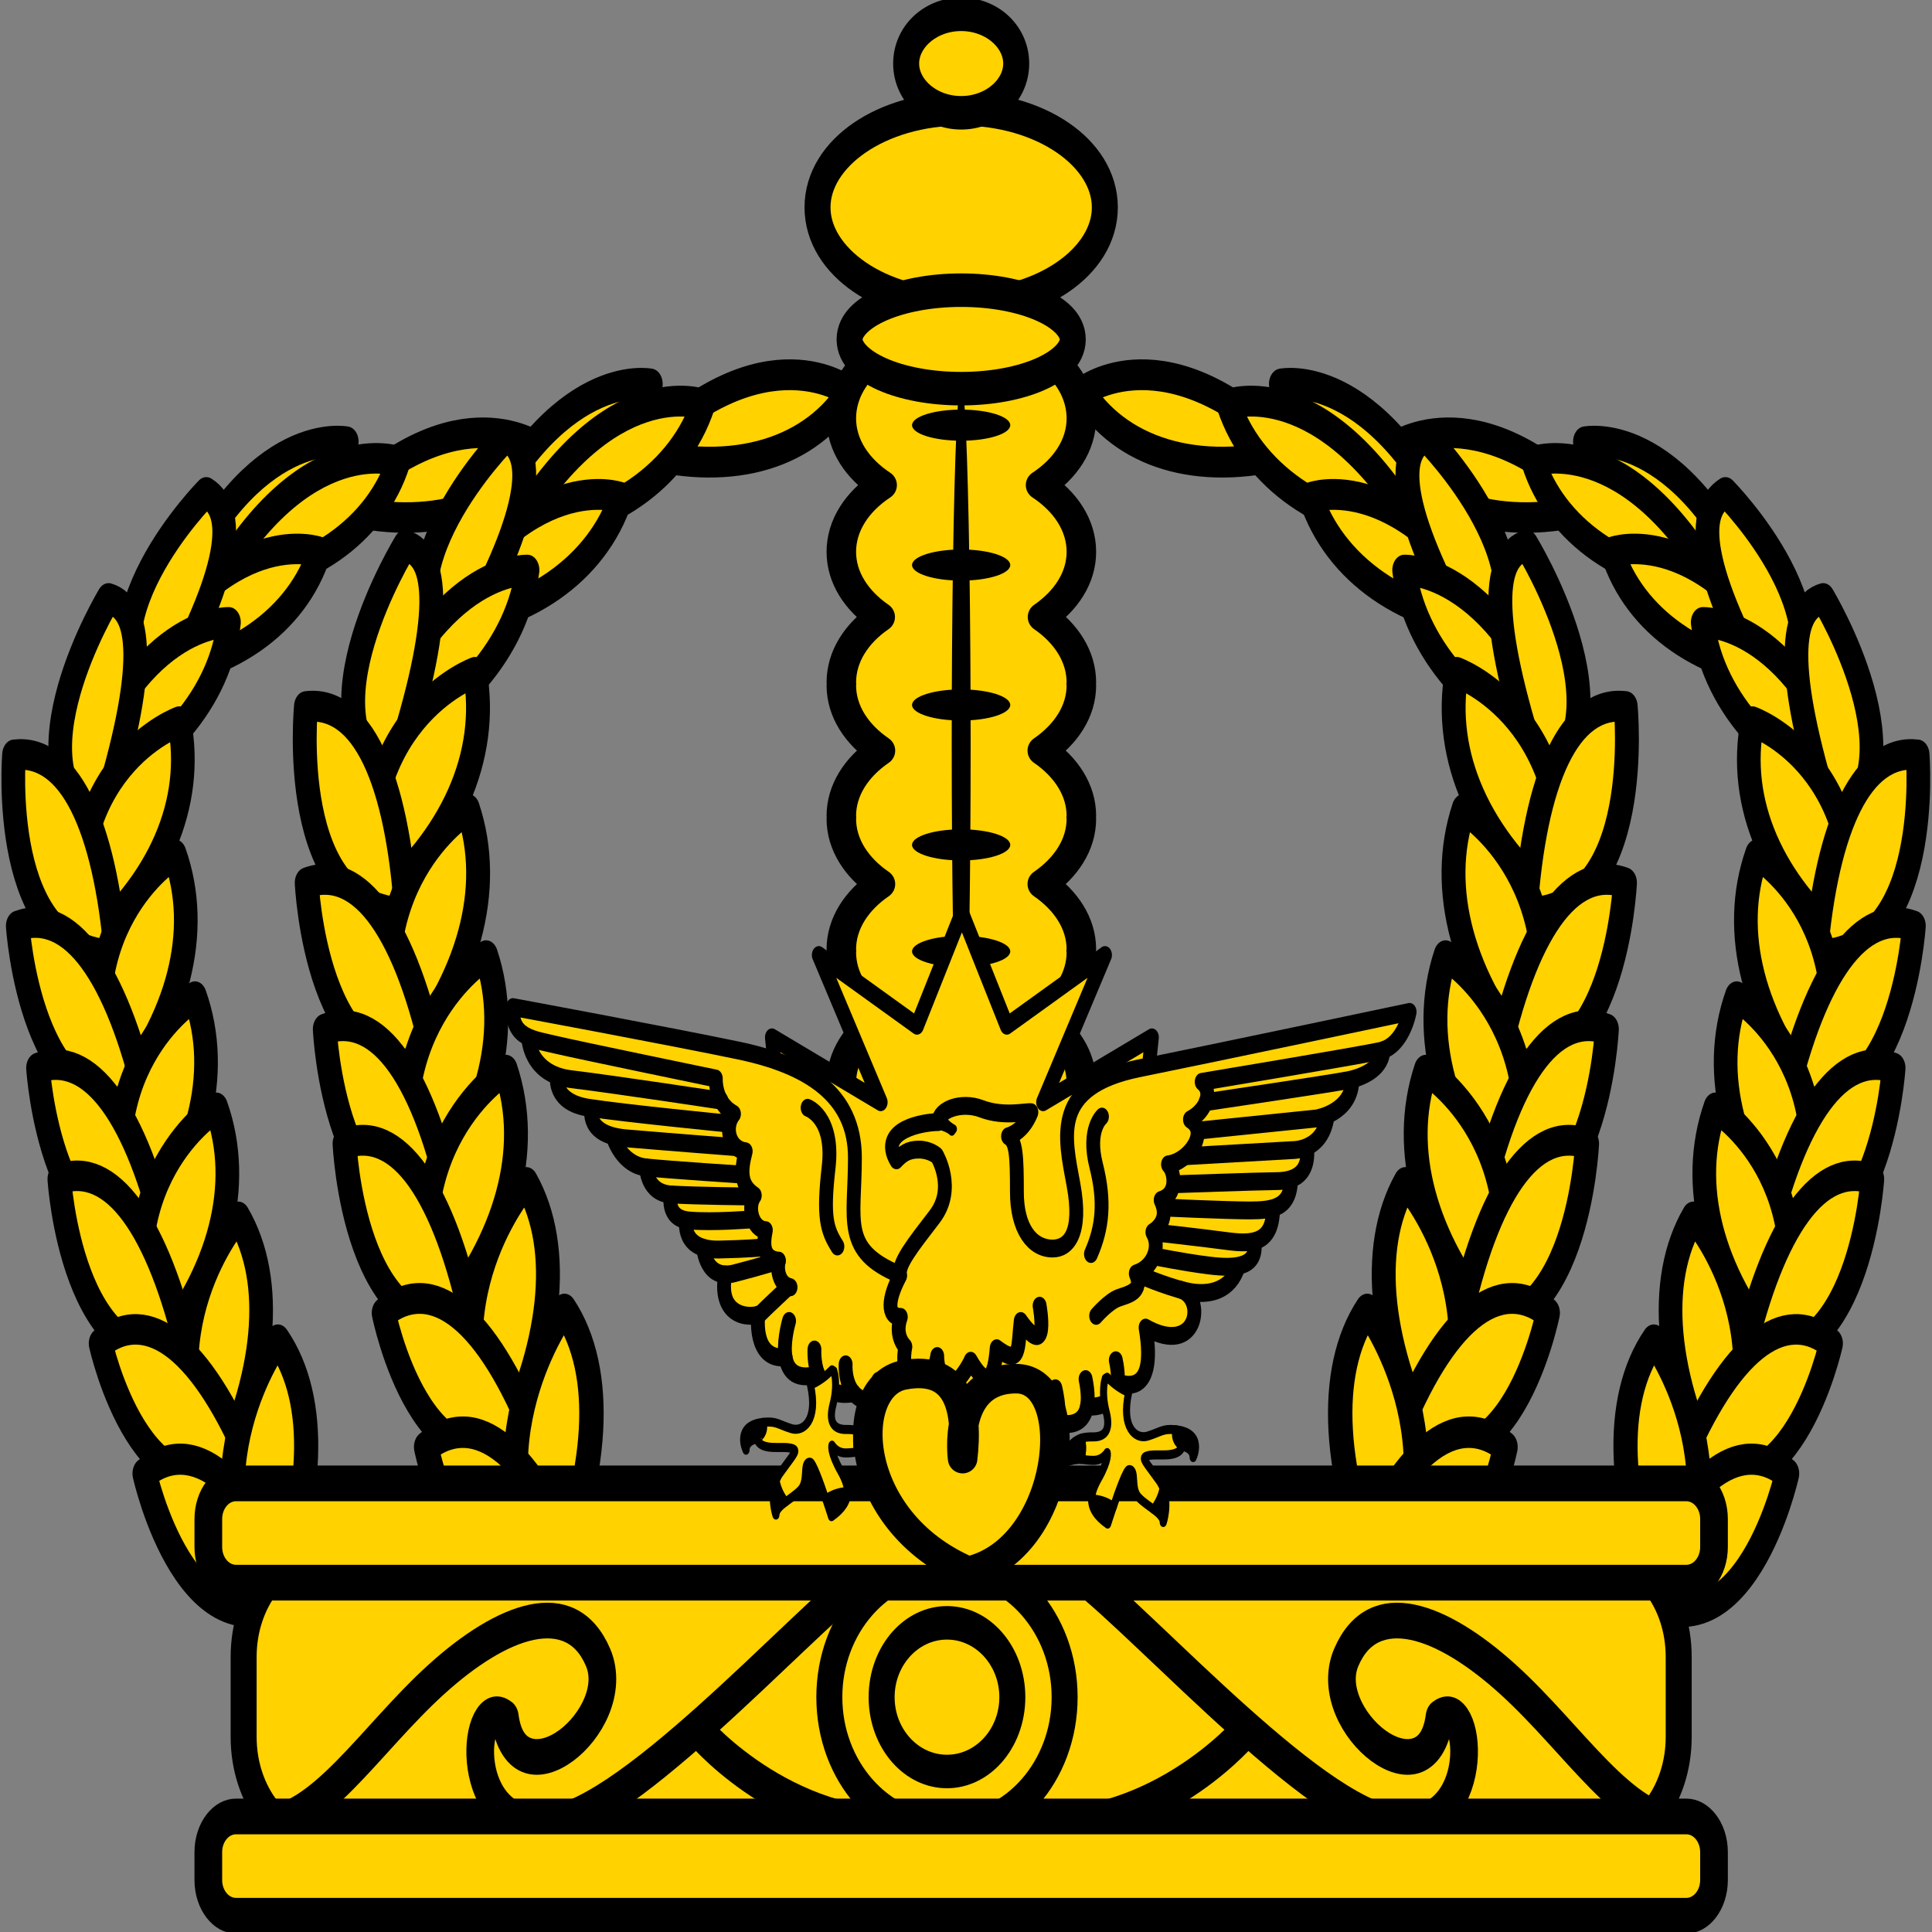
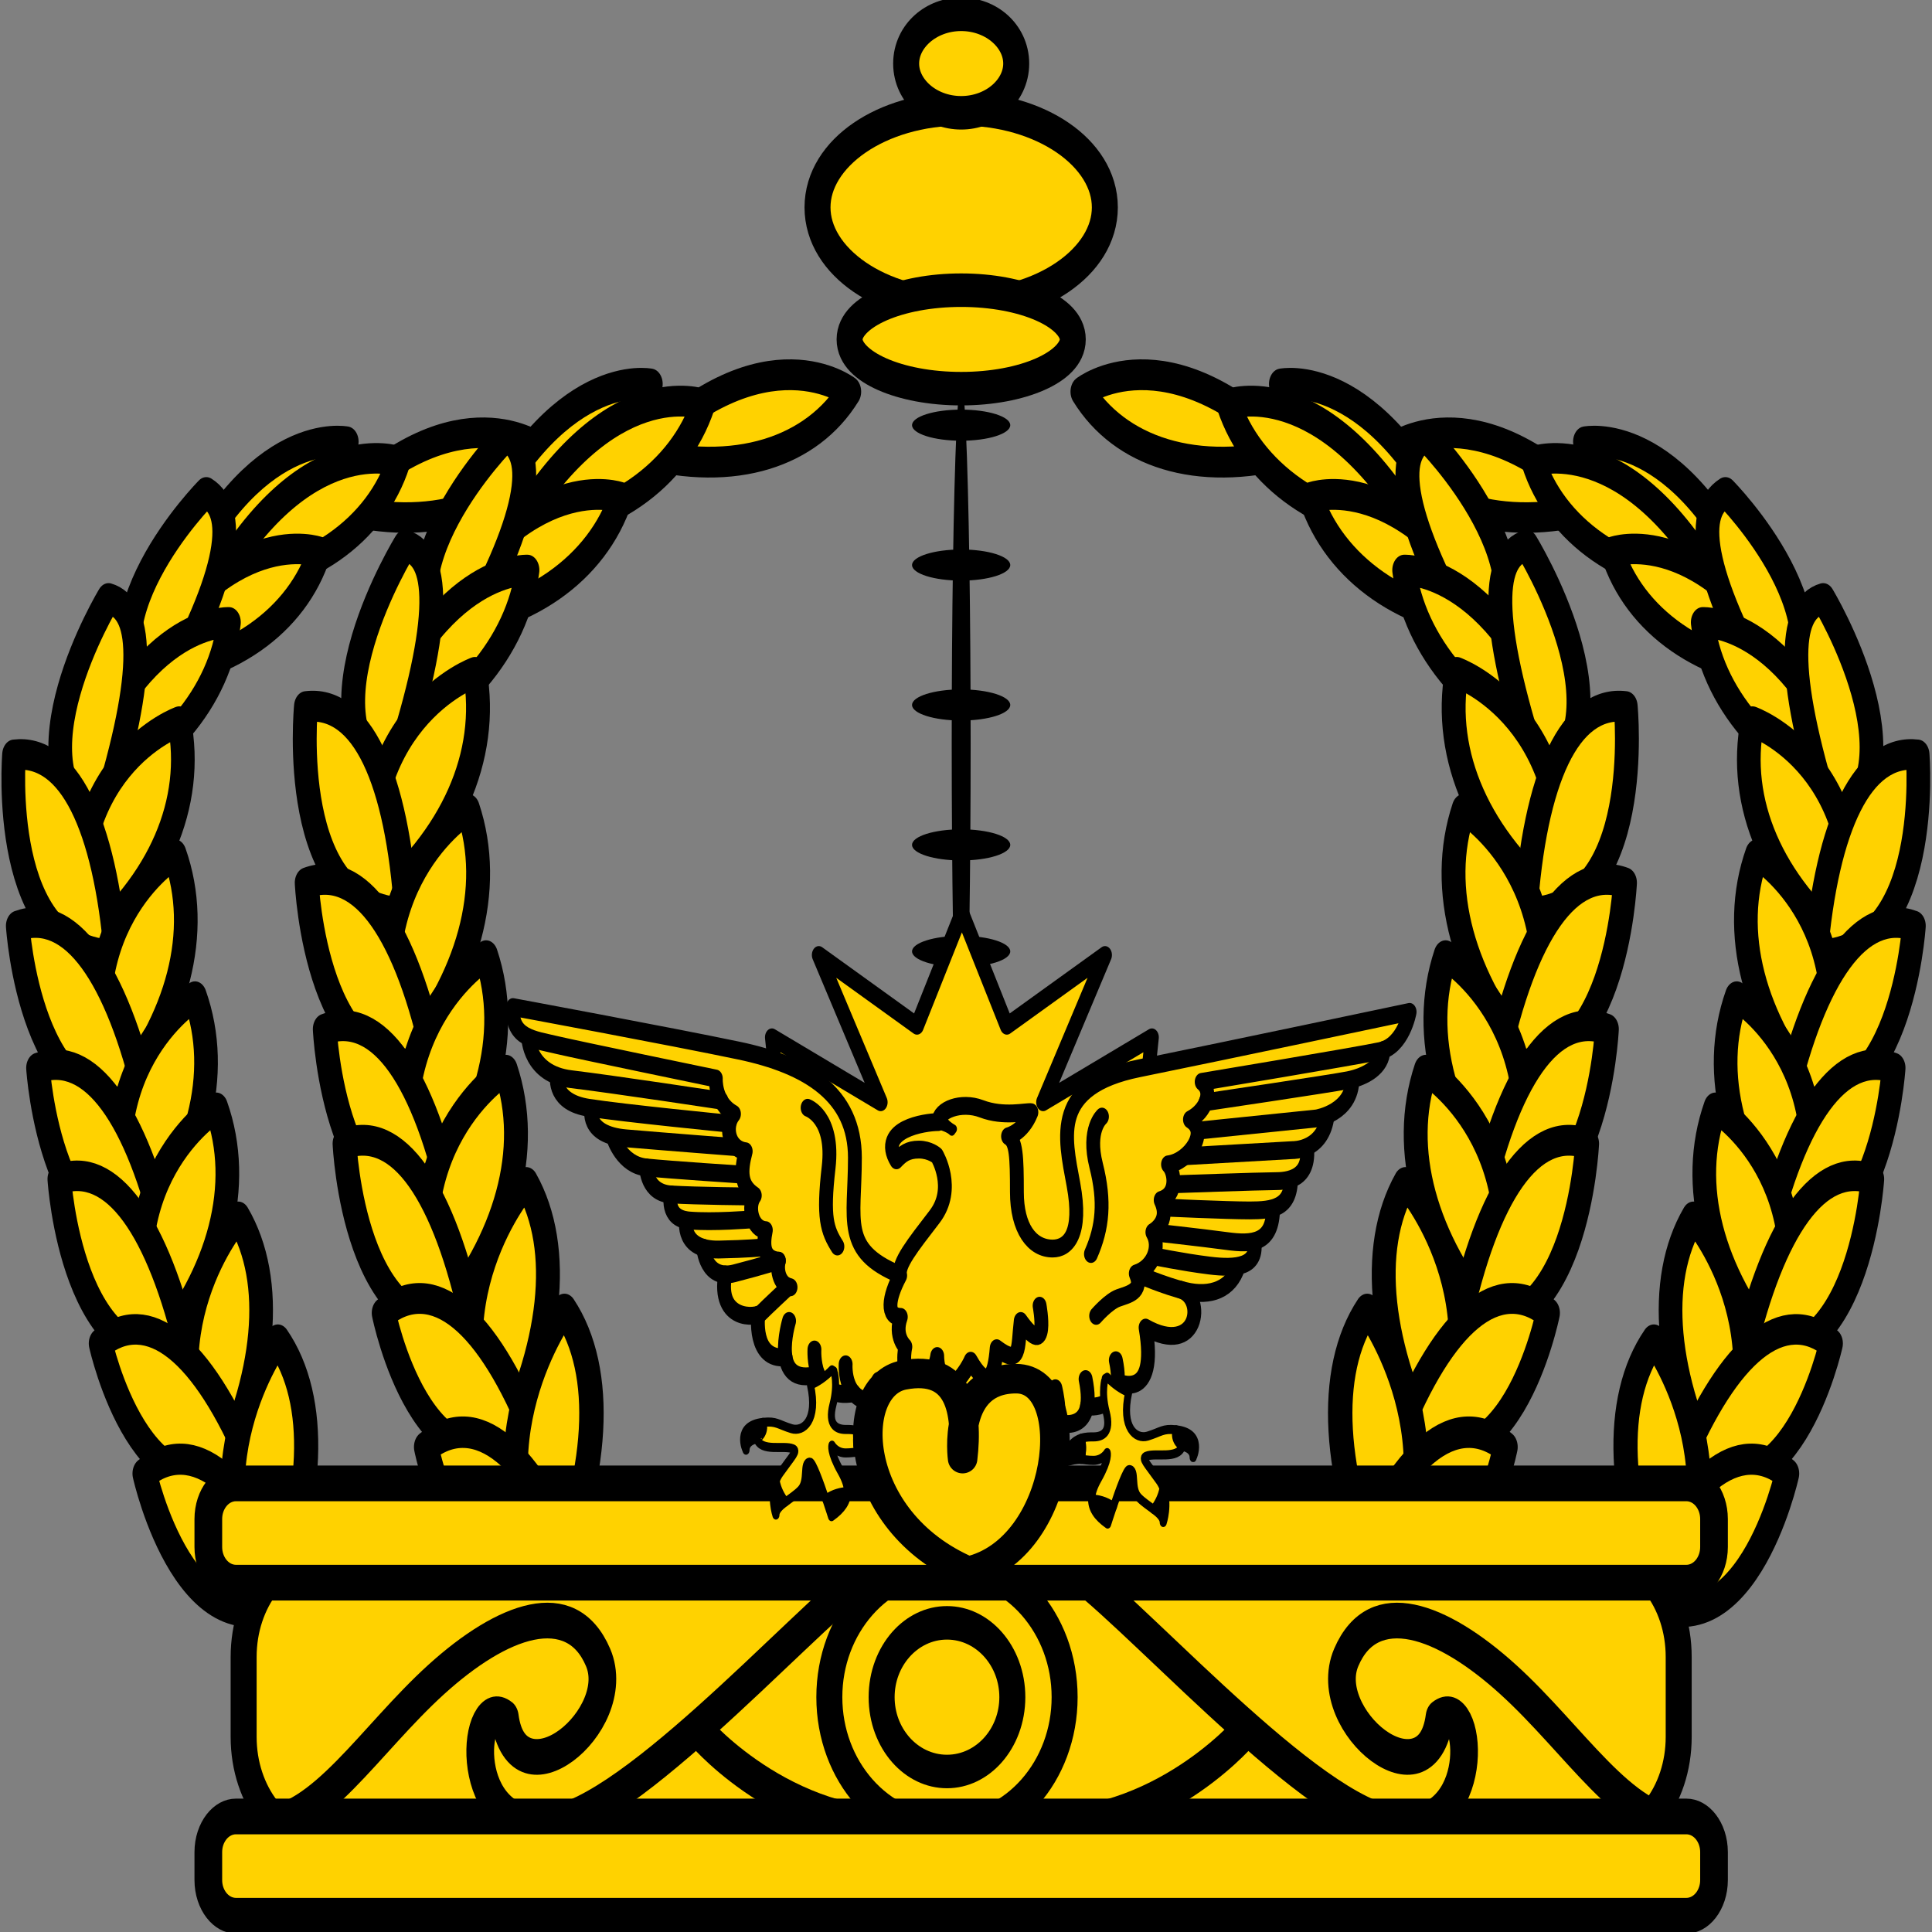
<svg xmlns="http://www.w3.org/2000/svg" xmlns:ns1="http://www.inkscape.org/namespaces/inkscape" xmlns:ns2="http://sodipodi.sourceforge.net/DTD/sodipodi-0.dtd" id="svg2" version="1.1" ns1:version="0.47 r22583" width="400" height="400" ns2:docname="Imperial Crown of Bokassa I.svg">
  <rect width="100%" height="100%" fill="#808080" stroke="none" />
  <defs id="defs6">
    <ns1:perspective ns2:type="inkscape:persp3d" ns1:vp_x="0 : 0.5 : 1" ns1:vp_y="0 : 1000 : 0" ns1:vp_z="1 : 0.5 : 1" ns1:persp3d-origin="0.5 : 0.33333333 : 1" id="perspective10" />
    <ns1:perspective id="perspective4167" ns1:persp3d-origin="0.5 : 0.33333333 : 1" ns1:vp_z="1 : 0.5 : 1" ns1:vp_y="0 : 1000 : 0" ns1:vp_x="0 : 0.5 : 1" ns2:type="inkscape:persp3d" />
  </defs>
  <ns2:namedview pagecolor="#ffffff" bordercolor="#666666" borderopacity="1" objecttolerance="10" gridtolerance="10" guidetolerance="10" ns1:pageopacity="0" ns1:pageshadow="2" ns1:window-width="720" ns1:window-height="648" id="namedview4" showgrid="false" ns1:zoom="0.75" ns1:cx="200" ns1:cy="200" ns1:window-x="275" ns1:window-y="182" ns1:window-maximized="0" ns1:current-layer="svg2">
    <ns1:grid type="xygrid" id="grid2811" />
  </ns2:namedview>
  <g id="g483" transform="matrix(5.731,0,0,7.388,-1560.862,-1801.609)">
    <path d="m 291.918,256.442 c 0,0 -3.014,-1.776 -7.374,1.656 3.377,0.686 6.098,-0.016 7.374,-1.656 z" id="path485" style="fill:#ffd200;stroke:#000000;stroke-width:0.855;stroke-linecap:round;stroke-linejoin:round" />
    <path d="m 284.881,256.234 c 0,0 -3.44,-0.554 -6.159,4.267 3.363,-0.601 5.602,-2.26 6.159,-4.267 z" id="path487" style="fill:#ffd200;stroke:#000000;stroke-width:0.855;stroke-linecap:round;stroke-linejoin:round" />
    <path d="m 286.751,256.784 c 0,0 -3.36,-0.946 -6.637,3.514 3.42,-0.207 5.845,-1.591 6.637,-3.514 z" id="path489" style="fill:#ffd200;stroke:#000000;stroke-width:0.855;stroke-linecap:round;stroke-linejoin:round" />
    <path d="m 283.894,259.323 c 0,0 -3.36,-0.946 -6.637,3.514 3.42,-0.207 5.845,-1.592 6.637,-3.514 z" id="path491" style="fill:#ffd200;stroke:#000000;stroke-width:0.855;stroke-linecap:round;stroke-linejoin:round" />
    <path d="m 279.807,257.654 c 0,0 -4.735,3.705 -1.866,6.086 2.628,-3.556 3.096,-5.486 1.866,-6.086 z" id="path493" style="fill:#ffd200;stroke:#000000;stroke-width:0.855;stroke-linecap:round;stroke-linejoin:round" />
    <path d="m 280.625,261.297 c 0,0 -3.474,-0.137 -5.572,4.987 3.255,-1.003 5.267,-2.924 5.572,-4.987 z" id="path495" style="fill:#ffd200;stroke:#000000;stroke-width:0.855;stroke-linecap:round;stroke-linejoin:round" />
    <path d="m 276.276,260.625 c 0,0 -3.688,4.729 -0.346,6.383 1.689,-4.091 1.678,-6.086 0.346,-6.383 z" id="path497" style="fill:#ffd200;stroke:#000000;stroke-width:0.855;stroke-linecap:round;stroke-linejoin:round" />
    <path d="m 278.828,264.078 c 0,0 -4.417,1.199 -3.498,6.349 2.756,-1.747 4.071,-4.056 3.498,-6.349 z" id="path499" style="fill:#ffd200;stroke:#000000;stroke-width:0.855;stroke-linecap:round;stroke-linejoin:round" />
    <path d="m 272.861,265.009 c 0,0 -0.583,5.589 3.68,5.61 -0.402,-3.705 -1.727,-5.796 -3.68,-5.61 z" id="path501" style="fill:#ffd200;stroke:#000000;stroke-width:0.855;stroke-linecap:round;stroke-linejoin:round" />
    <path d="m 278.666,267.805 c 0,0 -4.102,1.982 -2.25,6.9 2.374,-2.224 3.234,-4.741 2.25,-6.9 z" id="path503" style="fill:#ffd200;stroke:#000000;stroke-width:0.855;stroke-linecap:round;stroke-linejoin:round" />
    <path d="m 272.996,269.803 c 0,0 0.462,5.624 4.64,4.874 -1.079,-3.587 -2.762,-5.411 -4.64,-4.874 z" id="path505" style="fill:#ffd200;stroke:#000000;stroke-width:0.855;stroke-linecap:round;stroke-linejoin:round" />
    <path d="m 279.397,271.785 c 0,0 -4.102,1.982 -2.25,6.901 2.374,-2.223 3.235,-4.741 2.25,-6.901 z" id="path507" style="fill:#ffd200;stroke:#000000;stroke-width:0.855;stroke-linecap:round;stroke-linejoin:round" />
    <path d="m 273.728,273.784 c 0,0 0.461,5.624 4.64,4.874 -1.079,-3.587 -2.762,-5.411 -4.64,-4.874 z" id="path509" style="fill:#ffd200;stroke:#000000;stroke-width:0.855;stroke-linecap:round;stroke-linejoin:round" />
    <path d="m 280.167,274.901 c 0,0 -4.102,1.982 -2.25,6.9 2.375,-2.223 3.235,-4.741 2.25,-6.9 z" id="path511" style="fill:#ffd200;stroke:#000000;stroke-width:0.855;stroke-linecap:round;stroke-linejoin:round" />
    <path d="m 274.498,276.899 c 0,0 0.461,5.624 4.64,4.874 -1.079,-3.587 -2.763,-5.411 -4.64,-4.874 z" id="path513" style="fill:#ffd200;stroke:#000000;stroke-width:0.855;stroke-linecap:round;stroke-linejoin:round" />
    <path d="m 280.962,277.956 c 0,0 -3.571,3.206 -0.848,7.438 1.862,-2.907 2.209,-5.633 0.848,-7.438 z" id="path515" style="fill:#ffd200;stroke:#000000;stroke-width:0.855;stroke-linecap:round;stroke-linejoin:round" />
    <path d="m 275.989,281.504 c 0,0 1.52,5.351 5.401,3.324 -1.724,-3.169 -3.695,-4.431 -5.401,-3.324 z" id="path517" style="fill:#ffd200;stroke:#000000;stroke-width:0.855;stroke-linecap:round;stroke-linejoin:round" />
    <path d="m 282.391,281.408 c 0,0 -3.415,3.656 -0.369,7.683 1.699,-3.166 1.87,-5.986 0.369,-7.683 z" id="path519" style="fill:#ffd200;stroke:#000000;stroke-width:0.873;stroke-linecap:round;stroke-linejoin:round" />
    <path d="m 277.577,285.15 c 0,0 1.553,5.467 5.518,3.396 -1.763,-3.237 -3.776,-4.526 -5.518,-3.396 z" id="path521" style="fill:#ffd200;stroke:#000000;stroke-width:0.873;stroke-linecap:round;stroke-linejoin:round" />
  </g>
  <g id="g523" transform="matrix(5.731,0,0,7.388,-1560.862,-1801.609)">
    <path d="m 303.033,254.831 c 0,0 -3.031,-1.83 -7.555,1.707 3.426,0.706 6.216,-0.017 7.555,-1.707 z" id="path525" style="fill:#ffd200;stroke:#000000;stroke-width:0.863;stroke-linecap:round;stroke-linejoin:round" />
    <path d="m 295.863,254.617 c 0,0 -3.494,-0.57 -6.377,4.395 3.442,-0.619 5.763,-2.328 6.377,-4.395 z" id="path527" style="fill:#ffd200;stroke:#000000;stroke-width:0.863;stroke-linecap:round;stroke-linejoin:round" />
    <path d="m 297.757,255.183 c 0,0 -3.404,-0.975 -6.847,3.62 3.491,-0.213 5.996,-1.639 6.847,-3.62 z" id="path529" style="fill:#ffd200;stroke:#000000;stroke-width:0.863;stroke-linecap:round;stroke-linejoin:round" />
    <path d="m 294.786,257.798 c 0,0 -3.404,-0.975 -6.847,3.62 3.491,-0.212 5.996,-1.639 6.847,-3.62 z" id="path531" style="fill:#ffd200;stroke:#000000;stroke-width:0.863;stroke-linecap:round;stroke-linejoin:round" />
    <path d="m 290.658,256.08 c 0,0 -4.913,3.817 -2.043,6.271 2.762,-3.665 3.283,-5.654 2.043,-6.271 z" id="path533" style="fill:#ffd200;stroke:#000000;stroke-width:0.863;stroke-linecap:round;stroke-linejoin:round" />
    <path d="m 291.408,259.833 c 0,0 -3.538,-0.141 -5.795,5.138 3.341,-1.034 5.437,-3.013 5.795,-5.138 z" id="path535" style="fill:#ffd200;stroke:#000000;stroke-width:0.863;stroke-linecap:round;stroke-linejoin:round" />
    <path d="m 286.99,259.14 c 0,0 -3.869,4.872 -0.5,6.576 1.816,-4.214 1.851,-6.27 0.5,-6.576 z" id="path537" style="fill:#ffd200;stroke:#000000;stroke-width:0.863;stroke-linecap:round;stroke-linejoin:round" />
    <path d="m 289.512,262.698 c 0,0 -4.53,1.235 -3.711,6.541 2.848,-1.801 4.242,-4.179 3.711,-6.541 z" id="path539" style="fill:#ffd200;stroke:#000000;stroke-width:0.863;stroke-linecap:round;stroke-linejoin:round" />
    <path d="m 283.408,263.657 c 0,0 -0.724,5.758 3.622,5.78 -0.325,-3.818 -1.627,-5.972 -3.622,-5.78 z" id="path541" style="fill:#ffd200;stroke:#000000;stroke-width:0.863;stroke-linecap:round;stroke-linejoin:round" />
    <path d="m 289.26,266.537 c 0,0 -4.228,2.042 -2.453,7.109 2.472,-2.291 3.407,-4.885 2.453,-7.109 z" id="path543" style="fill:#ffd200;stroke:#000000;stroke-width:0.863;stroke-linecap:round;stroke-linejoin:round" />
    <path d="m 283.435,268.595 c 0,0 0.341,5.793 4.618,5.021 -1.018,-3.695 -2.692,-5.574 -4.618,-5.021 z" id="path545" style="fill:#ffd200;stroke:#000000;stroke-width:0.863;stroke-linecap:round;stroke-linejoin:round" />
    <path d="m 289.914,270.638 c 0,0 -4.228,2.042 -2.453,7.109 2.472,-2.291 3.407,-4.885 2.453,-7.109 z" id="path547" style="fill:#ffd200;stroke:#000000;stroke-width:0.863;stroke-linecap:round;stroke-linejoin:round" />
    <path d="m 284.088,272.696 c 0,0 0.341,5.793 4.618,5.021 -1.017,-3.695 -2.691,-5.574 -4.618,-5.021 z" id="path549" style="fill:#ffd200;stroke:#000000;stroke-width:0.863;stroke-linecap:round;stroke-linejoin:round" />
    <path d="m 290.627,273.847 c 0,0 -4.228,2.042 -2.453,7.109 2.472,-2.29 3.408,-4.884 2.453,-7.109 z" id="path551" style="fill:#ffd200;stroke:#000000;stroke-width:0.863;stroke-linecap:round;stroke-linejoin:round" />
    <path d="m 284.802,275.906 c 0,0 0.341,5.793 4.618,5.021 -1.018,-3.695 -2.691,-5.574 -4.618,-5.021 z" id="path553" style="fill:#ffd200;stroke:#000000;stroke-width:0.863;stroke-linecap:round;stroke-linejoin:round" />
    <path d="m 291.367,276.994 c 0,0 -3.715,3.303 -1.036,7.663 1.965,-2.994 2.382,-5.803 1.036,-7.663 z" id="path555" style="fill:#ffd200;stroke:#000000;stroke-width:0.863;stroke-linecap:round;stroke-linejoin:round" />
    <path d="m 286.216,280.649 c 0,0 1.426,5.513 5.429,3.424 -1.685,-3.264 -3.665,-4.564 -5.429,-3.424 z" id="path557" style="fill:#ffd200;stroke:#000000;stroke-width:0.863;stroke-linecap:round;stroke-linejoin:round" />
    <path d="m 292.744,280.551 c 0,0 -3.565,3.767 -0.553,7.915 1.805,-3.262 2.044,-6.166 0.553,-7.915 z" id="path559" style="fill:#ffd200;stroke:#000000;stroke-width:0.882;stroke-linecap:round;stroke-linejoin:round" />
    <path d="m 287.75,284.406 c 0,0 1.456,5.632 5.545,3.499 -1.721,-3.336 -3.743,-4.663 -5.545,-3.499 z" id="path561" style="fill:#ffd200;stroke:#000000;stroke-width:0.882;stroke-linecap:round;stroke-linejoin:round" />
  </g>
  <g id="g563" transform="matrix(5.731,0,0,7.388,-1560.862,-1801.609)">
    <path d="m 322.574,256.442 c 0,0 3.014,-1.776 7.373,1.656 -3.376,0.686 -6.097,-0.016 -7.373,-1.656 z" id="path565" style="fill:#ffd200;stroke:#000000;stroke-width:0.855;stroke-linecap:round;stroke-linejoin:round" />
    <path d="m 329.611,256.234 c 0,0 3.44,-0.554 6.159,4.267 -3.363,-0.601 -5.602,-2.26 -6.159,-4.267 z" id="path567" style="fill:#ffd200;stroke:#000000;stroke-width:0.855;stroke-linecap:round;stroke-linejoin:round" />
    <path d="m 327.741,256.784 c 0,0 3.36,-0.946 6.638,3.514 -3.421,-0.207 -5.846,-1.591 -6.638,-3.514 z" id="path569" style="fill:#ffd200;stroke:#000000;stroke-width:0.855;stroke-linecap:round;stroke-linejoin:round" />
    <path d="m 330.598,259.323 c 0,0 3.361,-0.946 6.638,3.514 -3.421,-0.207 -5.845,-1.592 -6.638,-3.514 z" id="path571" style="fill:#ffd200;stroke:#000000;stroke-width:0.855;stroke-linecap:round;stroke-linejoin:round" />
    <path d="m 334.686,257.654 c 0,0 4.735,3.705 1.866,6.086 -2.629,-3.556 -3.097,-5.486 -1.866,-6.086 z" id="path573" style="fill:#ffd200;stroke:#000000;stroke-width:0.855;stroke-linecap:round;stroke-linejoin:round" />
    <path d="m 333.867,261.297 c 0,0 3.474,-0.137 5.572,4.987 -3.254,-1.003 -5.267,-2.924 -5.572,-4.987 z" id="path575" style="fill:#ffd200;stroke:#000000;stroke-width:0.855;stroke-linecap:round;stroke-linejoin:round" />
    <path d="m 338.217,260.625 c 0,0 3.688,4.729 0.346,6.383 -1.69,-4.091 -1.678,-6.086 -0.346,-6.383 z" id="path577" style="fill:#ffd200;stroke:#000000;stroke-width:0.855;stroke-linecap:round;stroke-linejoin:round" />
    <path d="m 335.664,264.078 c 0,0 4.416,1.199 3.498,6.349 -2.756,-1.747 -4.071,-4.056 -3.498,-6.349 z" id="path579" style="fill:#ffd200;stroke:#000000;stroke-width:0.855;stroke-linecap:round;stroke-linejoin:round" />
    <path d="m 341.631,265.009 c 0,0 0.584,5.589 -3.68,5.61 0.403,-3.705 1.727,-5.796 3.68,-5.61 z" id="path581" style="fill:#ffd200;stroke:#000000;stroke-width:0.855;stroke-linecap:round;stroke-linejoin:round" />
    <path d="m 335.826,267.805 c 0,0 4.103,1.982 2.25,6.9 -2.374,-2.224 -3.234,-4.741 -2.25,-6.9 z" id="path583" style="fill:#ffd200;stroke:#000000;stroke-width:0.855;stroke-linecap:round;stroke-linejoin:round" />
    <path d="m 341.496,269.803 c 0,0 -0.462,5.624 -4.641,4.874 1.081,-3.587 2.763,-5.411 4.641,-4.874 z" id="path585" style="fill:#ffd200;stroke:#000000;stroke-width:0.855;stroke-linecap:round;stroke-linejoin:round" />
    <path d="m 335.096,271.785 c 0,0 4.102,1.982 2.25,6.901 -2.375,-2.223 -3.236,-4.741 -2.25,-6.901 z" id="path587" style="fill:#ffd200;stroke:#000000;stroke-width:0.855;stroke-linecap:round;stroke-linejoin:round" />
    <path d="m 340.764,273.784 c 0,0 -0.461,5.624 -4.639,4.874 1.078,-3.587 2.762,-5.411 4.639,-4.874 z" id="path589" style="fill:#ffd200;stroke:#000000;stroke-width:0.855;stroke-linecap:round;stroke-linejoin:round" />
    <path d="m 334.324,274.901 c 0,0 4.102,1.982 2.25,6.9 -2.375,-2.223 -3.234,-4.741 -2.25,-6.9 z" id="path591" style="fill:#ffd200;stroke:#000000;stroke-width:0.855;stroke-linecap:round;stroke-linejoin:round" />
    <path d="m 339.994,276.899 c 0,0 -0.461,5.624 -4.641,4.874 1.081,-3.587 2.764,-5.411 4.641,-4.874 z" id="path593" style="fill:#ffd200;stroke:#000000;stroke-width:0.855;stroke-linecap:round;stroke-linejoin:round" />
    <path d="m 333.53,277.956 c 0,0 3.571,3.206 0.848,7.438 -1.862,-2.907 -2.208,-5.633 -0.848,-7.438 z" id="path595" style="fill:#ffd200;stroke:#000000;stroke-width:0.855;stroke-linecap:round;stroke-linejoin:round" />
    <path d="m 338.503,281.504 c 0,0 -1.521,5.351 -5.401,3.324 1.724,-3.169 3.695,-4.431 5.401,-3.324 z" id="path597" style="fill:#ffd200;stroke:#000000;stroke-width:0.855;stroke-linecap:round;stroke-linejoin:round" />
    <path d="m 332.102,281.408 c 0,0 3.414,3.656 0.369,7.683 -1.7,-3.166 -1.871,-5.986 -0.369,-7.683 z" id="path599" style="fill:#ffd200;stroke:#000000;stroke-width:0.873;stroke-linecap:round;stroke-linejoin:round" />
    <path d="m 336.916,285.15 c 0,0 -1.553,5.467 -5.518,3.396 1.762,-3.237 3.776,-4.526 5.518,-3.396 z" id="path601" style="fill:#ffd200;stroke:#000000;stroke-width:0.873;stroke-linecap:round;stroke-linejoin:round" />
  </g>
  <g id="g603" transform="matrix(5.731,0,0,7.388,-1560.862,-1801.609)">
    <path d="m 311.459,254.831 c 0,0 3.031,-1.83 7.555,1.707 -3.426,0.706 -6.215,-0.017 -7.555,-1.707 z" id="path605" style="fill:#ffd200;stroke:#000000;stroke-width:0.863;stroke-linecap:round;stroke-linejoin:round" />
    <path d="m 318.629,254.617 c 0,0 3.494,-0.57 6.377,4.395 -3.442,-0.619 -5.763,-2.328 -6.377,-4.395 z" id="path607" style="fill:#ffd200;stroke:#000000;stroke-width:0.863;stroke-linecap:round;stroke-linejoin:round" />
    <path d="m 316.734,255.183 c 0,0 3.404,-0.975 6.848,3.62 -3.491,-0.213 -5.996,-1.639 -6.848,-3.62 z" id="path609" style="fill:#ffd200;stroke:#000000;stroke-width:0.863;stroke-linecap:round;stroke-linejoin:round" />
    <path d="m 319.706,257.798 c 0,0 3.403,-0.975 6.847,3.62 -3.49,-0.212 -5.995,-1.639 -6.847,-3.62 z" id="path611" style="fill:#ffd200;stroke:#000000;stroke-width:0.863;stroke-linecap:round;stroke-linejoin:round" />
    <path d="m 323.834,256.08 c 0,0 4.913,3.817 2.043,6.271 -2.762,-3.665 -3.283,-5.654 -2.043,-6.271 z" id="path613" style="fill:#ffd200;stroke:#000000;stroke-width:0.863;stroke-linecap:round;stroke-linejoin:round" />
    <path d="m 323.084,259.833 c 0,0 3.538,-0.141 5.795,5.138 -3.341,-1.034 -5.437,-3.013 -5.795,-5.138 z" id="path615" style="fill:#ffd200;stroke:#000000;stroke-width:0.863;stroke-linecap:round;stroke-linejoin:round" />
    <path d="m 327.502,259.14 c 0,0 3.869,4.872 0.5,6.576 -1.816,-4.214 -1.852,-6.27 -0.5,-6.576 z" id="path617" style="fill:#ffd200;stroke:#000000;stroke-width:0.863;stroke-linecap:round;stroke-linejoin:round" />
    <path d="m 324.98,262.698 c 0,0 4.529,1.235 3.711,6.541 -2.848,-1.801 -4.242,-4.179 -3.711,-6.541 z" id="path619" style="fill:#ffd200;stroke:#000000;stroke-width:0.863;stroke-linecap:round;stroke-linejoin:round" />
    <path d="m 331.084,263.657 c 0,0 0.725,5.758 -3.621,5.78 0.324,-3.818 1.627,-5.972 3.621,-5.78 z" id="path621" style="fill:#ffd200;stroke:#000000;stroke-width:0.863;stroke-linecap:round;stroke-linejoin:round" />
    <path d="m 325.232,266.537 c 0,0 4.227,2.042 2.453,7.109 -2.472,-2.291 -3.408,-4.885 -2.453,-7.109 z" id="path623" style="fill:#ffd200;stroke:#000000;stroke-width:0.863;stroke-linecap:round;stroke-linejoin:round" />
    <path d="m 331.058,268.595 c 0,0 -0.341,5.793 -4.618,5.021 1.017,-3.695 2.691,-5.574 4.618,-5.021 z" id="path625" style="fill:#ffd200;stroke:#000000;stroke-width:0.863;stroke-linecap:round;stroke-linejoin:round" />
    <path d="m 324.578,270.638 c 0,0 4.228,2.042 2.453,7.109 -2.472,-2.291 -3.407,-4.885 -2.453,-7.109 z" id="path627" style="fill:#ffd200;stroke:#000000;stroke-width:0.863;stroke-linecap:round;stroke-linejoin:round" />
    <path d="m 330.404,272.696 c 0,0 -0.342,5.793 -4.618,5.021 1.017,-3.695 2.691,-5.574 4.618,-5.021 z" id="path629" style="fill:#ffd200;stroke:#000000;stroke-width:0.863;stroke-linecap:round;stroke-linejoin:round" />
    <path d="m 323.865,273.847 c 0,0 4.227,2.042 2.453,7.109 -2.472,-2.29 -3.408,-4.884 -2.453,-7.109 z" id="path631" style="fill:#ffd200;stroke:#000000;stroke-width:0.863;stroke-linecap:round;stroke-linejoin:round" />
    <path d="m 329.69,275.906 c 0,0 -0.341,5.793 -4.618,5.021 1.018,-3.695 2.692,-5.574 4.618,-5.021 z" id="path633" style="fill:#ffd200;stroke:#000000;stroke-width:0.863;stroke-linecap:round;stroke-linejoin:round" />
    <path d="m 323.125,276.994 c 0,0 3.715,3.303 1.036,7.663 -1.965,-2.994 -2.382,-5.803 -1.036,-7.663 z" id="path635" style="fill:#ffd200;stroke:#000000;stroke-width:0.863;stroke-linecap:round;stroke-linejoin:round" />
    <path d="m 328.276,280.649 c 0,0 -1.426,5.513 -5.429,3.424 1.685,-3.264 3.665,-4.564 5.429,-3.424 z" id="path637" style="fill:#ffd200;stroke:#000000;stroke-width:0.863;stroke-linecap:round;stroke-linejoin:round" />
    <path d="m 321.748,280.551 c 0,0 3.566,3.767 0.554,7.915 -1.806,-3.262 -2.045,-6.166 -0.554,-7.915 z" id="path639" style="fill:#ffd200;stroke:#000000;stroke-width:0.882;stroke-linecap:round;stroke-linejoin:round" />
    <path d="m 326.742,284.406 c 0,0 -1.456,5.632 -5.545,3.499 1.721,-3.336 3.743,-4.663 5.545,-3.499 z" id="path641" style="fill:#ffd200;stroke:#000000;stroke-width:0.882;stroke-linecap:round;stroke-linejoin:round" />
  </g>
-   <path d="m 223.887,114.252 c 0,-5.519 -3.307,-10.425 -8.448,-13.816 5.135,-3.391 8.448,-8.29 8.448,-13.809 0,-10.226 -11.124,-18.515 -24.85,-18.515 -13.726,0 -24.85,8.29 -24.85,18.515 0,5.519 3.307,10.418 8.448,13.809 -5.135,3.391 -8.448,8.297 -8.448,13.816 0,5.364 3.164,10.115 8.052,13.491 -4.923,3.384 -8.052,8.186 -8.052,13.565 0,0.096 0.04,0.185 0.04,0.288 0,0.096 -0.04,0.185 -0.04,0.281 0,5.386 3.175,10.152 8.098,13.528 -4.923,3.377 -8.098,8.149 -8.098,13.528 0,0.096 0.04,0.185 0.04,0.281 0,0.096 -0.04,0.185 -0.04,0.288 0,5.379 3.175,10.152 8.098,13.528 -4.923,3.384 -8.098,8.157 -8.098,13.536 0,0.096 0.04,0.185 0.04,0.288 0,0.096 -0.04,0.185 -0.04,0.281 0,5.379 3.129,10.181 8.046,13.565 -4.889,3.376 -8.046,8.135 -8.046,13.491 0,5.519 3.307,10.418 8.448,13.809 -5.135,3.391 -8.448,8.297 -8.448,13.816 0,10.226 11.124,18.515 24.85,18.515 13.726,0 24.85,-8.29 24.85,-18.515 0,-5.519 -3.307,-10.425 -8.448,-13.816 5.135,-3.391 8.448,-8.29 8.448,-13.809 0,-5.364 -3.164,-10.115 -8.046,-13.491 4.917,-3.384 8.046,-8.186 8.046,-13.565 0,-0.096 -0.04,-0.185 -0.046,-0.281 0.005,-0.096 0.046,-0.185 0.046,-0.288 0,-5.379 -3.181,-10.152 -8.092,-13.536 4.912,-3.377 8.092,-8.149 8.092,-13.528 0,-0.096 -0.04,-0.185 -0.046,-0.288 0.005,-0.096 0.046,-0.185 0.046,-0.281 0,-5.386 -3.181,-10.152 -8.092,-13.528 4.912,-3.384 8.092,-8.149 8.092,-13.528 0,-0.096 -0.04,-0.185 -0.046,-0.281 0.005,-0.096 0.046,-0.185 0.046,-0.288 0,-5.386 -3.129,-10.181 -8.046,-13.565 4.889,-3.376 8.046,-8.127 8.046,-13.491 z" id="path643" style="fill:#ffd200;stroke:#000000;stroke-width:6.112;stroke-linecap:round;stroke-linejoin:round" />
  <g id="g645" transform="matrix(5.731,0,0,7.388,-1560.862,-1801.609)">
    <ellipse cx="307.077" cy="267.533" rx="1.774" ry="0.436" id="ellipse647" ns2:cx="307.077" ns2:cy="267.53299" ns2:rx="1.774" ns2:ry="0.43599999" d="m 308.851,267.533 c 0,0.241 -0.794,0.436 -1.774,0.436 -0.98,0 -1.774,-0.195 -1.774,-0.436 0,-0.241 0.794,-0.436 1.774,-0.436 0.98,0 1.774,0.195 1.774,0.436 z" />
    <ellipse cx="307.077" cy="270.518" rx="1.774" ry="0.436" id="ellipse649" ns2:cx="307.077" ns2:cy="270.51801" ns2:rx="1.774" ns2:ry="0.43599999" d="m 308.851,270.518 c 0,0.241 -0.794,0.436 -1.774,0.436 -0.98,0 -1.774,-0.195 -1.774,-0.436 0,-0.241 0.794,-0.436 1.774,-0.436 0.98,0 1.774,0.195 1.774,0.436 z" />
    <ellipse cx="307.077" cy="273.503" rx="1.774" ry="0.436" id="ellipse651" ns2:cx="307.077" ns2:cy="273.50299" ns2:rx="1.774" ns2:ry="0.43599999" d="m 308.851,273.503 c 0,0.241 -0.794,0.436 -1.774,0.436 -0.98,0 -1.774,-0.195 -1.774,-0.436 0,-0.241 0.794,-0.436 1.774,-0.436 0.98,0 1.774,0.195 1.774,0.436 z" />
    <ellipse cx="307.077" cy="263.612" rx="1.774" ry="0.436" id="ellipse653" ns2:cx="307.077" ns2:cy="263.612" ns2:rx="1.774" ns2:ry="0.43599999" d="m 308.851,263.612 c 0,0.241 -0.794,0.436 -1.774,0.436 -0.98,0 -1.774,-0.195 -1.774,-0.436 0,-0.241 0.794,-0.436 1.774,-0.436 0.98,0 1.774,0.195 1.774,0.436 z" />
    <ellipse cx="307.077" cy="259.691" rx="1.774" ry="0.436" id="ellipse655" ns2:cx="307.077" ns2:cy="259.69101" ns2:rx="1.774" ns2:ry="0.43599999" d="m 308.851,259.691 c 0,0.241 -0.794,0.436 -1.774,0.436 -0.98,0 -1.774,-0.195 -1.774,-0.436 0,-0.241 0.794,-0.436 1.774,-0.436 0.98,0 1.774,0.195 1.774,0.436 z" />
    <ellipse cx="307.077" cy="255.771" rx="1.774" ry="0.436" id="ellipse657" ns2:cx="307.077" ns2:cy="255.771" ns2:rx="1.774" ns2:ry="0.43599999" d="m 308.851,255.771 c 0,0.241 -0.794,0.436 -1.774,0.436 -0.98,0 -1.774,-0.195 -1.774,-0.436 0,-0.241 0.794,-0.436 1.774,-0.436 0.98,0 1.774,0.195 1.774,0.436 z" />
    <ellipse cx="307.078" cy="264.7" rx="0.342" ry="10.127" id="ellipse659" ns2:cx="307.078" ns2:cy="264.70001" ns2:rx="0.34200001" ns2:ry="10.127" d="m 307.42,264.7 c 0,5.593 -0.153,10.127 -0.342,10.127 -0.189,0 -0.342,-4.534 -0.342,-10.127 0,-5.593 0.153,-10.127 0.342,-10.127 0.189,0 0.342,4.534 0.342,10.127 z" />
  </g>
  <polygon points="312.274,270.619 310.038,274.745 313.968,272.926 313.051,279.81 301.157,279.81 300.24,272.926 304.17,274.745 301.934,270.619 305.481,272.601 307.104,269.437 308.727,272.601 " id="polygon661" style="fill:#ffd200;stroke:#000000;stroke-width:0.5;stroke-linecap:round;stroke-linejoin:round" transform="matrix(5.731,0,0,7.388,-1560.862,-1801.609)" />
  <g id="g663" transform="matrix(5.731,0,0,7.388,-1560.862,-1801.609)">
    <path d="m 323.373,272.13 c -0.033,-0.026 -0.081,-0.038 -0.126,-0.03 -0.004,10e-4 -1.655,0.271 -3.705,0.605 -2.05,0.333 -4.491,0.729 -6.065,0.977 -1.068,0.168 -1.748,0.439 -2.166,0.796 -0.418,0.358 -0.552,0.792 -0.551,1.239 0.001,0.442 0.126,0.904 0.234,1.358 0.068,0.29 0.1,0.537 0.1,0.741 0,0.369 -0.1,0.599 -0.23,0.731 -0.132,0.131 -0.296,0.181 -0.483,0.183 -0.331,-0.001 -0.602,-0.12 -0.812,-0.362 -0.208,-0.244 -0.339,-0.617 -0.339,-1.104 0,-0.507 -0.007,-0.866 -0.051,-1.127 -0.028,-0.164 -0.075,-0.298 -0.158,-0.397 0.209,-0.09 0.519,-0.283 0.72,-0.671 0.017,-0.033 0.015,-0.069 -0.007,-0.101 -0.02,-0.029 -0.056,-0.051 -0.099,-0.057 -0.025,-0.005 -0.049,-0.005 -0.074,-0.005 -0.16,0 -0.424,0.037 -0.76,0.037 -0.287,0 -0.618,-0.027 -0.943,-0.124 -0.209,-0.06 -0.423,-0.088 -0.623,-0.088 -0.29,0 -0.557,0.056 -0.761,0.148 -0.099,0.045 -0.183,0.104 -0.248,0.169 -0.049,0.039 -0.095,0.079 -0.132,0.125 -0.065,0.014 -0.11,0.021 -0.139,0.025 -0.002,0.001 -0.003,0.001 -0.004,0.001 -0.218,0.019 -0.485,0.06 -0.738,0.131 -0.194,0.055 -0.381,0.13 -0.526,0.235 -0.146,0.104 -0.252,0.253 -0.251,0.429 0,0.135 0.06,0.282 0.183,0.438 0.023,0.029 0.061,0.048 0.104,0.052 0.043,0.004 0.085,-0.009 0.114,-0.033 0.223,-0.174 0.343,-0.262 0.712,-0.267 0.177,0 0.32,0.037 0.418,0.075 0.048,0.019 0.085,0.037 0.11,0.049 0.006,0.004 0.011,0.007 0.016,0.011 0.007,0.009 0.016,0.022 0.027,0.041 0.075,0.118 0.229,0.405 0.229,0.736 -10e-4,0.25 -0.084,0.523 -0.347,0.789 -0.365,0.37 -0.679,0.679 -0.906,0.944 -0.184,0.219 -0.316,0.402 -0.357,0.579 -0.6,-0.21 -0.943,-0.429 -1.139,-0.674 -0.212,-0.267 -0.27,-0.583 -0.27,-0.999 0,-0.391 0.051,-0.863 0.051,-1.437 0.003,-0.917 -0.455,-1.61 -1.224,-2.105 -0.769,-0.497 -1.837,-0.807 -3.081,-1.008 -2.471,-0.402 -8.166,-1.221 -8.166,-1.221 -0.04,-0.006 -0.079,0.002 -0.111,0.021 -0.031,0.021 -0.051,0.05 -0.053,0.082 -0.004,0.036 -0.006,0.072 -0.006,0.104 -0.007,0.417 0.23,0.682 0.563,0.818 0.014,0.1 0.057,0.304 0.213,0.523 0.148,0.211 0.403,0.428 0.815,0.568 -0.001,0.01 -0.001,0.018 -0.001,0.028 0,0.109 0.031,0.304 0.214,0.488 0.179,0.18 0.498,0.34 1.027,0.409 -0.001,0.014 -0.003,0.028 -0.003,0.042 0,0.126 0.047,0.32 0.256,0.488 0.126,0.099 0.306,0.185 0.555,0.248 0.054,0.121 0.363,0.756 1.191,0.883 0.013,0.078 0.043,0.194 0.117,0.316 0.109,0.188 0.348,0.388 0.749,0.444 -0.003,0.025 -0.005,0.055 -0.005,0.083 0,0.117 0.027,0.269 0.15,0.402 0.087,0.098 0.225,0.176 0.413,0.221 -0.001,0.011 -0.002,0.022 -0.002,0.035 0,0.129 0.033,0.334 0.223,0.511 0.098,0.09 0.233,0.167 0.416,0.224 0.015,0.079 0.051,0.206 0.13,0.339 0.101,0.176 0.305,0.367 0.633,0.423 -0.014,0.086 -0.023,0.168 -0.023,0.243 -0.002,0.354 0.154,0.598 0.377,0.744 0.222,0.145 0.49,0.19 0.712,0.19 0.048,-0.001 0.093,-0.002 0.136,-0.007 -0.002,0.025 -0.002,0.053 -0.002,0.082 0,0.183 0.025,0.442 0.166,0.67 0.133,0.227 0.414,0.421 0.846,0.421 0.004,0 0.009,0 0.013,0 10e-4,0 0.003,0 0.003,0 0.027,0.082 0.066,0.163 0.122,0.235 0.132,0.175 0.378,0.295 0.711,0.295 0.005,0 0.009,0 0.014,0 0.11,0 0.23,-0.011 0.362,-0.035 0.161,0.275 0.492,0.53 1.038,0.53 0.005,0 0.008,0 0.013,0 0.084,0 0.174,-0.007 0.268,-0.019 0.174,0.135 0.422,0.232 0.757,0.232 0.005,0 0.009,0 0.013,0 0.079,0 0.164,-0.005 0.252,-0.014 0.163,0.183 0.43,0.364 0.861,0.493 -0.27,0.067 -0.471,0.21 -0.582,0.42 -0.162,0.299 -0.191,0.708 -0.193,1.249 0.001,0.361 -0.178,0.693 -0.363,0.932 -0.091,0.119 -0.184,0.215 -0.252,0.284 -0.068,0.065 -0.111,0.098 -0.111,0.098 -0.041,0.032 -0.054,0.083 -0.031,0.125 0.021,0.044 0.072,0.072 0.131,0.072 0.455,0 0.814,-0.048 1.095,-0.114 0.354,-0.083 0.579,-0.191 0.698,-0.263 0.078,0.051 0.162,0.094 0.248,0.128 0.385,0.16 0.836,0.196 1.188,0.197 0.343,0 0.595,-0.037 0.6,-0.037 0.038,-0.005 0.068,-0.021 0.09,-0.046 0.012,0.005 0.024,0.012 0.038,0.016 0.194,0.048 0.381,0.068 0.556,0.068 0.481,-0.001 0.863,-0.145 1.034,-0.219 0.248,0.185 0.502,0.309 0.744,0.39 0.325,0.109 0.627,0.14 0.863,0.14 0.296,-10e-4 0.488,-0.048 0.497,-0.048 0.048,-0.014 0.084,-0.044 0.096,-0.083 0.012,-0.038 -0.003,-0.08 -0.037,-0.107 -0.622,-0.514 -0.657,-0.832 -0.665,-1.605 0,-0.394 -0.04,-0.785 -0.232,-1.095 -0.038,-0.065 -0.088,-0.125 -0.143,-0.181 0.028,-0.005 0.058,-0.009 0.086,-0.017 0.114,-0.03 0.195,-0.098 0.249,-0.174 0.07,0.012 0.166,0.023 0.272,0.023 0.18,0 0.404,-0.033 0.587,-0.165 0.105,-0.077 0.188,-0.184 0.24,-0.324 0.013,0.001 0.026,0.001 0.04,0.001 0.168,0 0.437,-0.021 0.677,-0.154 0.177,-0.097 0.325,-0.259 0.392,-0.494 0.08,0.019 0.182,0.035 0.297,0.035 0.002,0 0.004,0 0.006,0 0.182,0 0.402,-0.05 0.563,-0.208 0.164,-0.16 0.262,-0.409 0.262,-0.791 0,-0.15 -0.015,-0.32 -0.047,-0.515 0.284,0.102 0.535,0.147 0.757,0.147 0.315,0 0.567,-0.099 0.729,-0.251 0.16,-0.15 0.234,-0.346 0.234,-0.536 10e-4,-0.147 -0.047,-0.299 -0.139,-0.426 0.083,0.006 0.165,0.011 0.245,0.011 0.006,0 0.013,0 0.019,0 0.657,0 1.216,-0.265 1.444,-0.783 0.094,-0.018 0.181,-0.047 0.258,-0.083 0.22,-0.098 0.36,-0.29 0.354,-0.528 0,-0.03 -10e-4,-0.062 -0.004,-0.093 0.115,-0.036 0.223,-0.083 0.317,-0.154 0.216,-0.161 0.333,-0.413 0.348,-0.773 0.051,-0.016 0.1,-0.031 0.146,-0.052 0.298,-0.128 0.481,-0.383 0.5,-0.763 0.03,-0.01 0.061,-0.021 0.089,-0.032 0.286,-0.118 0.512,-0.371 0.507,-0.774 0,-0.033 -0.006,-0.071 -0.008,-0.106 0.01,-0.005 0.02,-0.006 0.03,-0.011 0.303,-0.132 0.61,-0.403 0.695,-0.875 0.063,-0.022 0.124,-0.048 0.188,-0.079 0.332,-0.157 0.683,-0.448 0.72,-0.914 0.244,-0.058 0.476,-0.141 0.668,-0.256 0.234,-0.139 0.414,-0.333 0.445,-0.57 0.352,-0.126 0.58,-0.375 0.721,-0.599 0.173,-0.273 0.229,-0.522 0.23,-0.528 0.004,-0.039 -0.013,-0.077 -0.046,-0.104 z" id="path665" style="fill:#ffd200" />
    <g id="g667">
      <path d="m 311.954,280.732 c 0,0 0.445,-0.4 0.798,-0.501 0.354,-0.101 0.917,-0.171 0.634,-0.687 0.635,-0.158 0.898,-0.757 0.6,-1.158 0,0 0.669,-0.286 0.299,-0.9 0.617,-0.144 0.512,-0.801 0.265,-1 0.758,-0.072 1.48,-0.916 0.793,-1.257 0.599,-0.245 0.826,-0.797 0.423,-1.055 0,0 5.566,-0.719 6.43,-0.862 0.864,-0.143 1.082,-1.099 1.082,-1.099 0,0 -6.624,1.085 -9.772,1.581 -3.147,0.496 -2.701,1.887 -2.372,3.259 0.328,1.373 -0.188,1.792 -0.752,1.792 -0.751,0 -1.291,-0.572 -1.291,-1.581 0,-1.01 -0.028,-1.43 -0.32,-1.565 0,0 0.543,-0.098 0.843,-0.674 -0.182,-0.026 -0.992,0.144 -1.802,-0.096 -0.741,-0.219 -1.559,0.034 -1.559,0.372 -0.492,0 -2.201,0.2 -1.514,1.072 0.22,-0.18 0.404,-0.301 0.811,-0.301 0.404,0 0.651,0.172 0.651,0.172 0,0 0.704,0.915 -0.088,1.714 -0.792,0.801 -1.333,1.322 -1.239,1.64 -0.436,0.638 -0.505,1.163 0.023,1.163 -0.246,0.542 0.164,0.838 0.164,0.838 0,0 -0.199,0.62 0.277,1.212 0.782,-0.273 0.874,-0.954 0.874,-0.954 0,0 -0.012,0.611 0.458,0.885 0.505,-0.295 0.751,-0.753 0.751,-0.753 0.61,0.839 0.858,0.468 0.94,-0.351 0.88,0.523 0.752,0 0.869,-0.763 1.057,1.163 0.681,-0.428 0.681,-0.428" id="path669" style="fill:none;stroke:#000000;stroke-width:0.5;stroke-linecap:round;stroke-linejoin:round" />
      <path d="m 315.91,274.743 c 0,0 4.487,-0.515 5.14,-0.615 0.651,-0.1 1.28,-0.391 1.28,-0.846" id="path671" style="fill:none;stroke:#000000;stroke-width:0.5;stroke-linecap:round;stroke-linejoin:round" />
      <path d="m 315.611,275.542 4.294,-0.342 c 0,0 1.307,-0.161 1.307,-1.101" id="path673" style="fill:none;stroke:#000000;stroke-width:0.5" />
      <path d="m 315.167,276.258 3.892,-0.172 c 0,0 1.118,0.025 1.258,-0.986" id="path675" style="fill:none;stroke:#000000;stroke-width:0.5" />
      <path d="m 314.734,277.044 c 0,0 3.179,-0.087 3.655,-0.087 0.476,0 1.306,-0.049 1.182,-0.961" id="path677" style="fill:none;stroke:#000000;stroke-width:0.5" />
      <path d="m 314.376,277.695 c 0,0 2.276,0.082 3.121,0.082 0.846,0 1.495,-0.071 1.495,-0.879" id="path679" style="fill:none;stroke:#000000;stroke-width:0.5" />
      <path d="m 313.985,278.387 c 0,0 1.773,0.152 2.69,0.248 0.915,0.096 1.67,0.077 1.67,-0.924" id="path681" style="fill:none;stroke:#000000;stroke-width:0.5" />
      <path d="m 313.997,279.054 c 0,0 1.057,0.172 2.045,0.267 0.985,0.095 1.783,0.038 1.619,-0.686" id="path683" style="fill:none;stroke:#000000;stroke-width:0.5" />
      <path d="m 313.474,279.573 c 0,0 0.949,0.319 1.71,0.462 0.904,0.172 1.656,-0.047 1.914,-0.696" id="path685" style="fill:none;stroke:#000000;stroke-width:0.5" />
      <path d="m 300.914,279.93 c -0.376,-0.057 -0.517,-0.457 -0.423,-0.743 -0.541,-0.038 -0.586,-0.419 -0.47,-0.857 -0.493,-0.019 -0.681,-0.667 -0.399,-0.972 -0.516,-0.267 -0.517,-0.686 -0.328,-1.239 -0.611,-0.056 -0.775,-0.705 -0.424,-1.047 -0.704,-0.306 -0.656,-0.992 -0.656,-0.992 0,0 -4.989,-0.801 -5.709,-0.933 -0.874,-0.163 -1.686,-0.192 -1.62,-1.069 0,0 5.696,0.819 8.161,1.22 2.467,0.4 4.193,1.229 4.193,3.002 0,1.772 -0.493,2.589 1.597,3.269" id="path687" style="fill:none;stroke:#000000;stroke-width:0.5;stroke-linecap:round;stroke-linejoin:round" />
      <path d="m 291.437,272.926 c 0,0 0.018,1.03 1.551,1.173 1.531,0.143 5.425,0.601 5.425,0.601" id="path689" style="fill:none;stroke:#000000;stroke-width:0.5;stroke-linecap:round;stroke-linejoin:round" />
      <path d="m 292.476,274.042 c 0,0 -0.158,0.701 1.146,0.858 1.303,0.157 5.072,0.444 5.072,0.444" id="path691" style="fill:none;stroke:#000000;stroke-width:0.5;stroke-linecap:round;stroke-linejoin:round" />
      <path d="m 293.727,274.928 c 0,0 -0.265,0.729 1.251,0.829 1.514,0.1 3.91,0.243 3.91,0.243" id="path693" style="fill:none;stroke:#000000;stroke-width:0.5;stroke-linecap:round;stroke-linejoin:round" />
      <path d="m 294.502,275.729 c 0,0 0.3,0.771 1.198,0.843 0.898,0.072 3.452,0.2 3.452,0.2" id="path695" style="fill:none;stroke:#000000;stroke-width:0.5;stroke-linecap:round;stroke-linejoin:round" />
      <path d="m 295.7,276.572 c 0,0 0,0.715 0.898,0.757 0.898,0.043 2.959,0.058 2.959,0.058" id="path697" style="fill:none;stroke:#000000;stroke-width:0.5;stroke-linecap:round;stroke-linejoin:round" />
      <path d="m 296.599,277.329 c 0,0 -0.23,0.673 0.652,0.73 0.881,0.057 2.236,-0.03 2.236,-0.03" id="path699" style="fill:none;stroke:#000000;stroke-width:0.5;stroke-linecap:round;stroke-linejoin:round" />
      <path d="m 297.145,278.059 c 0,0 -0.212,0.833 1.18,0.814 1.022,-0.015 1.586,-0.059 1.586,-0.059" id="path701" style="fill:none;stroke:#000000;stroke-width:0.5;stroke-linecap:round;stroke-linejoin:round" />
      <path d="m 297.759,278.819 c 0,0 0.078,0.931 1.123,0.72 1.046,-0.209 1.609,-0.353 1.609,-0.353" id="path703" style="fill:none;stroke:#000000;stroke-width:0.5;stroke-linecap:round;stroke-linejoin:round" />
      <path d="m 300.846,279.916 c 0,0 -0.83,0.601 -1.001,0.739 -0.17,0.137 -1.596,0.229 -1.291,-1.085" id="path705" style="fill:none;stroke:#000000;stroke-width:0.5;stroke-linecap:round;stroke-linejoin:round" />
      <path d="m 305.411,282.724 c -0.222,0.18 -0.305,0.905 -0.305,0.905 -1.209,-0.353 -1.021,-1.077 -1.021,-1.077" id="path707" style="fill:none;stroke:#000000;stroke-width:0.5;stroke-linecap:round;stroke-linejoin:round" />
      <path d="m 302.904,282.089 c 0,0 -0.105,1.202 1.269,1.03" id="path709" style="fill:none;stroke:#000000;stroke-width:0.5;stroke-linecap:round;stroke-linejoin:round" />
      <path d="m 301.777,281.674 c 0,0 -0.118,1.458 1.421,1.222" id="path711" style="fill:none;stroke:#000000;stroke-width:0.5;stroke-linecap:round;stroke-linejoin:round" />
      <path d="m 300.861,280.874 c 0,0 -0.739,1.896 1.048,1.498" id="path713" style="fill:none;stroke:#000000;stroke-width:0.5;stroke-linecap:round;stroke-linejoin:round" />
      <path d="m 299.749,280.697 c 0,0 -0.218,1.285 0.984,1.196" id="path715" style="fill:none;stroke:#000000;stroke-width:0.5;stroke-linecap:round;stroke-linejoin:round" />
      <path d="M 306.041,276.272" id="path717" style="fill:none;stroke:#000000;stroke-width:0.5;stroke-linecap:round;stroke-linejoin:round" />
      <path d="m 301.53,274.9 c 0,0 0.969,0.257 0.759,1.672 -0.212,1.416 -0.054,1.758 0.317,2.216" id="path719" style="fill:none;stroke:#000000;stroke-width:0.5;stroke-linecap:round;stroke-linejoin:round" />
      <path d="m 312.164,275.147 c 0,0 -0.539,0.362 -0.21,1.372 0.329,1.011 0.234,1.735 -0.188,2.479" id="path721" style="fill:none;stroke:#000000;stroke-width:0.5;stroke-linecap:round;stroke-linejoin:round" />
      <path d="m 309.388,282.919 c 0,0 0.33,1.167 0.951,0.999 0.476,-0.128 0.141,-1.158 0.141,-1.158" id="path723" style="fill:none;stroke:#000000;stroke-width:0.5;stroke-linecap:round;stroke-linejoin:round" />
      <path d="m 310.549,283.719 c 0,0 1.446,0.4 1.023,-1.216" id="path725" style="fill:none;stroke:#000000;stroke-width:0.5;stroke-linecap:round;stroke-linejoin:round" />
      <path d="m 311.624,283.268 c 0,0 1.452,0.186 1.04,-1.293" id="path727" style="fill:none;stroke:#000000;stroke-width:0.5;stroke-linecap:round;stroke-linejoin:round" />
      <path d="m 312.728,282.588 c 0,0 1.471,0.587 1.012,-1.528 1.902,0.843 2.166,-0.843 1.257,-1.063" id="path729" style="fill:none;stroke:#000000;stroke-width:0.5;stroke-linecap:round;stroke-linejoin:round" />
      <path d="m 310.532,285.32 c 0,-0.773 -0.176,-1.507 -1.215,-1.507 -0.952,0 -1.036,0.674 -1.091,1.505 -0.062,0.958 -0.602,1.36 -0.602,1.36 0.691,0.175 1.3,-0.061 1.5,-0.153 0.045,-0.02 0.069,-0.033 0.069,-0.033 0.259,0.209 0.526,0.343 0.777,0.427 0.689,0.232 1.266,0.086 1.266,0.086 -0.65,-0.528 -0.704,-0.913 -0.704,-1.685 z" id="path731" style="fill:none;stroke:#000000;stroke-width:0.5;stroke-linecap:round;stroke-linejoin:round" />
      <g id="g733">
        <path d="m 311.22,290.564 c 0,0 0.22,-0.505 -0.008,-0.964 -0.054,0.25 -0.208,0.457 -0.343,0.594 0.194,0.113 0.351,0.229 0.351,0.37 z" id="path735" style="stroke:#000000;stroke-width:0.254;stroke-linecap:round;stroke-linejoin:round" />
        <path d="m 309.211,290.608 c 0,0 0.089,-0.22 0.209,-0.494 -0.268,-0.157 -0.57,-0.203 -0.788,-0.212 -0.009,0.265 0.178,0.487 0.579,0.706 z" id="path737" style="stroke:#000000;stroke-width:0.254;stroke-linecap:round;stroke-linejoin:round" />
        <path d="m 311.687,287.967 c -0.118,0.312 0.22,0.463 0.22,0.463 0,0 0.393,0.035 0.393,0.316 -0.001,0 0.429,-0.686 -0.613,-0.779 z" id="path739" style="stroke:#000000;stroke-width:0.254;stroke-linecap:round;stroke-linejoin:round" />
        <path d="m 311.687,287.967 c -0.005,0 -0.012,-0.002 -0.017,-0.002 -0.469,-0.039 -0.53,0.062 -1.014,0.178 -0.422,0.101 -0.968,-0.228 -0.685,-1.223 -0.251,-0.084 -0.519,-0.218 -0.777,-0.427 0,0 -0.024,0.013 -0.069,0.033 0,10e-4 -0.16,0.354 0.033,0.939 0.195,0.585 -0.14,0.7 -0.458,0.7 -0.121,0 -0.279,-0.002 -0.439,0.038 0.047,0.141 0.07,0.341 -0.007,0.593 0.134,0.006 0.246,0.027 0.446,0.027 0.341,0 0.494,-0.218 0.494,-0.218 0,0 0.088,0.176 -0.318,0.733 -0.155,0.213 -0.237,0.4 -0.244,0.566 0.218,0.009 0.521,0.055 0.788,0.212 0.193,-0.447 0.468,-1.035 0.567,-1.035 0.281,0 0.034,0.528 0.352,0.786 0.15,0.122 0.355,0.224 0.53,0.328 0.135,-0.137 0.289,-0.344 0.343,-0.594 -0.038,-0.076 -0.085,-0.15 -0.151,-0.221 -0.457,-0.5 -0.636,-0.613 -0.457,-0.673 0.334,-0.109 1.141,0.099 1.303,-0.276 -10e-4,-10e-4 -0.339,-0.152 -0.22,-0.464 z" id="path741" style="fill:#ffd200;stroke:#000000;stroke-width:0.254;stroke-linecap:round;stroke-linejoin:round" />
        <path d="m 308.261,288.202 c -0.256,0.062 -0.522,0.231 -0.67,0.691 0.346,-0.086 0.519,-0.102 0.663,-0.099 0.077,-0.251 0.054,-0.451 0.007,-0.592 z" id="path743" style="stroke:#000000;stroke-width:0.254;stroke-linecap:round;stroke-linejoin:round" />
      </g>
      <path d="m 306.428,285.005 c 0,-0.572 -0.104,-1.209 -0.985,-1.209 -0.911,0 -1.047,0.528 -1.047,1.601 0,0.786 -0.768,1.396 -0.768,1.396 0.443,0 0.789,-0.047 1.057,-0.109 0.527,-0.123 0.739,-0.306 0.739,-0.306 0.091,0.074 0.196,0.131 0.311,0.179 0.69,0.291 1.697,0.15 1.697,0.15 -0.687,-0.244 -1.004,-0.745 -1.004,-1.702 z" id="path745" style="fill:none;stroke:#000000;stroke-width:0.5;stroke-linecap:round;stroke-linejoin:round" />
      <path d="m 302.892,287.926 c -0.363,0.035 -0.74,0.189 -1.078,0.638 0,0 0.58,-0.013 1.086,0.011 0.178,-0.217 0.095,-0.472 -0.008,-0.649 z" id="path747" style="stroke:#000000;stroke-width:0.254;stroke-linecap:round;stroke-linejoin:round" />
      <path d="m 304.742,290.09 c 0.041,0.021 0.085,0.031 0.136,0.031 0,0 0.441,0.229 0.158,0.616 0,0 0.563,-0.03 0.58,-0.782 -0.512,-0.081 -0.867,0.13 -0.874,0.135 z" id="path749" style="stroke:#000000;stroke-width:0.254;stroke-linecap:round;stroke-linejoin:round" />
      <path d="m 302.547,289.73 c -0.082,0.226 -0.085,0.504 0.06,0.85 0.327,-0.148 0.563,-0.373 0.746,-0.605 -0.299,-0.264 -0.596,-0.284 -0.806,-0.245 z" id="path751" style="stroke:#000000;stroke-width:0.254;stroke-linecap:round;stroke-linejoin:round" />
      <path d="m 306.324,288.38 c -0.358,-0.125 -1.253,0.189 -1.253,-0.292 0,-0.358 0.515,-0.922 0.663,-1.532 -0.114,-0.048 -0.22,-0.105 -0.311,-0.179 0,0 -0.212,0.183 -0.739,0.306 -0.078,0.537 -0.254,1.338 -0.617,1.338 -0.302,0 -0.728,-0.139 -1.176,-0.095 0.104,0.177 0.187,0.432 0.008,0.648 0.386,0.019 0.729,0.06 0.729,0.147 0,0.146 -0.852,0.373 -1.081,1.008 0.21,-0.039 0.507,-0.019 0.806,0.245 0.387,-0.489 0.539,-0.998 0.838,-0.823 0.182,0.104 0.236,0.784 0.552,0.938 0.007,-0.004 0.362,-0.216 0.874,-0.134 0,-0.011 0.002,-0.021 0.002,-0.034 0.105,-0.471 -0.344,-0.392 -0.477,-1 0,0 0.534,0.117 0.975,0.075 0.162,-0.145 0.309,-0.363 0.207,-0.616 z" id="path753" style="fill:#ffd200;stroke:#000000;stroke-width:0.254;stroke-linecap:round;stroke-linejoin:round" />
      <path d="m 306.375,288.402 c -0.015,-0.008 -0.032,-0.014 -0.051,-0.021 0.102,0.253 -0.045,0.471 -0.208,0.617 0.07,-0.006 0.138,-0.017 0.201,-0.032 0.457,-0.113 0.785,-0.028 0.862,0.214 0.001,-0.001 0.217,-0.606 -0.804,-0.778 z" id="path755" style="stroke:#000000;stroke-width:0.254;stroke-linecap:round;stroke-linejoin:round" />
      <path d="m 305.918,275.317 c 0,0 0.627,0.082 0.822,0.24 l 0.058,-0.062 c 0,0 -0.638,-0.261 -0.242,-0.521 0,0 -0.31,0.183 -0.367,0.297 -0.201,0.046 -0.271,0.046 -0.271,0.046 z" id="path757" style="fill:#ffffff;stroke:#000000;stroke-width:0.254;stroke-linecap:round;stroke-linejoin:round" />
    </g>
  </g>
  <g id="g759" transform="matrix(5.731,0,0,7.388,-1560.862,-1801.609)">
    <g id="g761">
      <path d="m 332.999,292.531 c 0,1.65 -1.35,3 -3,3 h -45.843 c -1.65,0 -3,-1.35 -3,-3 v -2.242 c 0,-1.65 1.35,-3 3,-3 h 45.843 c 1.65,0 3,1.35 3,3 v 2.242 z" id="path763" style="fill:#ffd200" />
      <path d="m 332.999,292.531 c 0,1.65 -1.35,3 -3,3 h -45.843 c -1.65,0 -3,-1.35 -3,-3 v -2.242 c 0,-1.65 1.35,-3 3,-3 h 45.843 c 1.65,0 3,1.35 3,3 v 2.242 z" id="path765" style="fill:none;stroke:#000000;stroke-width:0.939;stroke-linecap:round;stroke-linejoin:round" />
    </g>
    <ellipse cx="306.565" cy="291.417" rx="4.25" ry="3.75" id="ellipse767" ns2:cx="306.565" ns2:cy="291.41699" ns2:rx="4.25" ns2:ry="3.75" style="fill:none;stroke:#000000;stroke-width:0.939;stroke-linecap:round;stroke-linejoin:round" d="m 310.815,291.417 c 0,2.071 -1.903,3.75 -4.25,3.75 -2.347,0 -4.25,-1.679 -4.25,-3.75 0,-2.071 1.903,-3.75 4.25,-3.75 2.347,0 4.25,1.679 4.25,3.75 z" />
    <ellipse cx="306.565" cy="291.417" rx="2.361" ry="2.083" id="ellipse769" ns2:cx="306.565" ns2:cy="291.41699" ns2:rx="2.3610001" ns2:ry="2.0829999" style="fill:none;stroke:#000000;stroke-width:0.939;stroke-linecap:round;stroke-linejoin:round" d="m 308.926,291.417 c 0,1.15 -1.057,2.083 -2.361,2.083 -1.304,0 -2.361,-0.933 -2.361,-2.083 0,-1.15 1.057,-2.083 2.361,-2.083 1.304,0 2.361,0.933 2.361,2.083 z" />
    <path d="m 281.731,295 c 2.127,0 3.988,-2.393 6.381,-4.077 2.393,-1.684 4.873,-2.393 5.848,-0.62 0.976,1.772 -2.924,4.253 -3.367,1.684 -1.152,-0.709 -1.596,2.925 1.24,3.013 2.836,0.088 9.218,-5.495 11.876,-7.09" id="path771" style="fill:none;stroke:#000000;stroke-linecap:round;stroke-linejoin:round" />
    <path d="m 297.683,292.429 c 0,0 3.367,3.014 8.242,2.57" id="path773" style="fill:none;stroke:#000000;stroke-linecap:round;stroke-linejoin:round" />
    <path d="m 333.22,295 c -2.127,0 -3.988,-2.393 -6.381,-4.077 -2.393,-1.684 -4.874,-2.393 -5.85,-0.62 -0.975,1.772 2.926,4.253 3.368,1.684 1.151,-0.709 1.595,2.925 -1.241,3.013 -2.836,0.088 -9.217,-5.495 -11.875,-7.09" id="path775" style="fill:none;stroke:#000000;stroke-linecap:round;stroke-linejoin:round" />
    <path d="m 317.268,292.429 c 0,0 -3.367,3.014 -8.241,2.57" id="path777" style="fill:none;stroke:#000000;stroke-linecap:round;stroke-linejoin:round" />
    <path d="m 334.275,287.208 c 0,0.55 -0.45,1 -1,1 H 280.88 c -0.55,0 -1,-0.45 -1,-1 v -0.782 c 0,-0.55 0.45,-1 1,-1 h 52.395 c 0.55,0 1,0.45 1,1 v 0.782 z" id="path779" style="fill:#ffd200;stroke:#000000;stroke-linecap:round;stroke-linejoin:round" />
    <path d="m 334.275,296.542 c 0,0.55 -0.45,1 -1,1 H 280.88 c -0.55,0 -1,-0.45 -1,-1 v -0.782 c 0,-0.55 0.45,-1 1,-1 h 52.395 c 0.55,0 1,0.45 1,1 v 0.782 z" id="path781" style="fill:#ffd200;stroke:#000000;stroke-linecap:round;stroke-linejoin:round" />
  </g>
  <ellipse cx="307.078" cy="249.668" rx="5.19" ry="2.761" id="ellipse783" ns2:cx="307.078" ns2:cy="249.668" ns2:rx="5.1900001" ns2:ry="2.7609999" style="fill:#ffd200;stroke:#000000;stroke-width:0.939;stroke-linecap:round;stroke-linejoin:round" d="m 312.268,249.668 c 0,1.525 -2.324,2.761 -5.19,2.761 -2.866,0 -5.19,-1.236 -5.19,-2.761 0,-1.525 2.324,-2.761 5.19,-2.761 2.866,0 5.19,1.236 5.19,2.761 z" transform="matrix(5.731,0,0,7.388,-1560.862,-1801.609)" />
  <ellipse cx="307.078" cy="253.368" rx="4.031" ry="1.38" id="ellipse785" ns2:cx="307.078" ns2:cy="253.368" ns2:rx="4.0310001" ns2:ry="1.38" style="fill:#ffd200;stroke:#000000;stroke-width:0.939;stroke-linecap:round;stroke-linejoin:round" d="m 311.109,253.368 c 0,0.762 -1.805,1.38 -4.031,1.38 -2.226,0 -4.031,-0.618 -4.031,-1.38 0,-0.762 1.805,-1.38 4.031,-1.38 2.226,0 4.031,0.618 4.031,1.38 z" transform="matrix(5.731,0,0,7.388,-1560.862,-1801.609)" />
  <ellipse cx="307.078" cy="245.637" rx="1.988" ry="1.38" id="ellipse787" ns2:cx="307.078" ns2:cy="245.63699" ns2:rx="1.988" ns2:ry="1.38" style="fill:#ffd200;stroke:#000000;stroke-width:0.939;stroke-linecap:round;stroke-linejoin:round" d="m 309.066,245.637 c 0,0.762 -0.89,1.38 -1.988,1.38 -1.098,0 -1.988,-0.618 -1.988,-1.38 0,-0.762 0.89,-1.38 1.988,-1.38 1.098,0 1.988,0.618 1.988,1.38 z" transform="matrix(5.731,0,0,7.388,-1560.862,-1801.609)" />
  <g id="g865" transform="matrix(5.731,0,0,7.388,-1560.862,-1801.609)">
    <path d="m 314.378,286.522 c 0,0 0.22,-0.505 -0.008,-0.964 -0.054,0.25 -0.208,0.457 -0.343,0.594 0.195,0.113 0.351,0.229 0.351,0.37 z" id="path867" style="stroke:#000000;stroke-width:0.254;stroke-linecap:round;stroke-linejoin:round" />
    <path d="m 312.369,286.566 c 0,0 0.089,-0.22 0.209,-0.494 -0.268,-0.157 -0.57,-0.203 -0.788,-0.212 -0.009,0.265 0.178,0.487 0.579,0.706 z" id="path869" style="stroke:#000000;stroke-width:0.254;stroke-linecap:round;stroke-linejoin:round" />
    <path d="m 314.845,283.925 c -0.118,0.312 0.22,0.463 0.22,0.463 0,0 0.393,0.035 0.393,0.316 -0.001,0 0.429,-0.686 -0.613,-0.779 z" id="path871" style="stroke:#000000;stroke-width:0.254;stroke-linecap:round;stroke-linejoin:round" />
    <path d="m 314.845,283.925 c -0.005,0 -0.012,-0.002 -0.017,-0.002 -0.469,-0.039 -0.53,0.062 -1.014,0.178 -0.422,0.101 -0.968,-0.228 -0.685,-1.223 -0.251,-0.084 -0.519,-0.218 -0.777,-0.427 0,0 -0.024,0.013 -0.069,0.033 0,0.001 -0.16,0.354 0.033,0.939 0.195,0.585 -0.14,0.7 -0.458,0.7 -0.121,0 -0.279,-0.002 -0.439,0.038 0.047,0.141 0.07,0.341 -0.007,0.593 0.134,0.006 0.246,0.027 0.446,0.027 0.341,0 0.494,-0.218 0.494,-0.218 0,0 0.088,0.176 -0.318,0.733 -0.155,0.213 -0.237,0.4 -0.244,0.566 0.218,0.009 0.521,0.055 0.788,0.212 0.193,-0.447 0.468,-1.035 0.567,-1.035 0.281,0 0.034,0.528 0.352,0.786 0.15,0.122 0.355,0.224 0.53,0.328 0.135,-0.137 0.289,-0.344 0.343,-0.594 -0.038,-0.076 -0.085,-0.15 -0.151,-0.221 -0.457,-0.5 -0.636,-0.613 -0.457,-0.673 0.334,-0.109 1.141,0.099 1.303,-0.276 -10e-4,-0.001 -0.338,-0.152 -0.22,-0.464 z" id="path873" style="fill:#ffd200;stroke:#000000;stroke-width:0.254;stroke-linecap:round;stroke-linejoin:round" />
    <path d="m 311.419,284.16 c -0.256,0.062 -0.522,0.231 -0.67,0.691 0.346,-0.086 0.519,-0.102 0.663,-0.099 0.077,-0.251 0.054,-0.451 0.007,-0.592 z" id="path875" style="stroke:#000000;stroke-width:0.254;stroke-linecap:round;stroke-linejoin:round" />
  </g>
  <g id="g877" transform="matrix(5.731,0,0,7.388,-1560.862,-1801.609)">
    <path d="m 300.385,286.314 c 0,0 -0.22,-0.505 0.008,-0.964 0.054,0.25 0.208,0.457 0.343,0.594 -0.195,0.113 -0.351,0.23 -0.351,0.37 z" id="path879" style="stroke:#000000;stroke-width:0.254;stroke-linecap:round;stroke-linejoin:round" />
    <path d="m 302.394,286.359 c 0,0 -0.089,-0.22 -0.209,-0.494 0.268,-0.157 0.57,-0.203 0.788,-0.212 0.008,0.265 -0.178,0.486 -0.579,0.706 z" id="path881" style="stroke:#000000;stroke-width:0.254;stroke-linecap:round;stroke-linejoin:round" />
    <path d="m 299.918,283.717 c 0.118,0.312 -0.22,0.463 -0.22,0.463 0,0 -0.393,0.035 -0.393,0.316 10e-4,0.001 -0.429,-0.686 0.613,-0.779 z" id="path883" style="stroke:#000000;stroke-width:0.254;stroke-linecap:round;stroke-linejoin:round" />
    <path d="m 299.918,283.717 c 0.005,0 0.012,-0.002 0.017,-0.002 0.469,-0.039 0.53,0.062 1.014,0.178 0.422,0.101 0.968,-0.228 0.685,-1.223 0.251,-0.084 0.519,-0.218 0.777,-0.427 0,0 0.024,0.013 0.069,0.033 0,10e-4 0.16,0.354 -0.033,0.939 -0.195,0.585 0.14,0.7 0.458,0.7 0.121,0 0.279,-0.002 0.439,0.038 -0.047,0.141 -0.07,0.341 0.007,0.593 -0.134,0.006 -0.246,0.027 -0.446,0.027 -0.341,0 -0.494,-0.218 -0.494,-0.218 0,0 -0.088,0.176 0.318,0.733 0.155,0.213 0.237,0.4 0.244,0.566 -0.218,0.009 -0.521,0.055 -0.788,0.212 -0.193,-0.447 -0.468,-1.035 -0.567,-1.035 -0.281,0 -0.034,0.528 -0.352,0.786 -0.15,0.122 -0.355,0.224 -0.53,0.328 -0.135,-0.137 -0.289,-0.344 -0.343,-0.594 0.038,-0.076 0.085,-0.15 0.151,-0.221 0.457,-0.5 0.636,-0.613 0.457,-0.673 -0.334,-0.109 -1.141,0.099 -1.303,-0.276 0,-10e-4 0.338,-0.152 0.22,-0.464 z" id="path885" style="fill:#ffd200;stroke:#000000;stroke-width:0.254;stroke-linecap:round;stroke-linejoin:round" />
    <path d="m 303.344,283.952 c 0.256,0.062 0.522,0.231 0.67,0.691 -0.346,-0.086 -0.519,-0.102 -0.663,-0.099 -0.078,-0.251 -0.054,-0.451 -0.007,-0.592 z" id="path887" style="stroke:#000000;stroke-width:0.254;stroke-linecap:round;stroke-linejoin:round" />
  </g>
  <path d="m 199.3,301.99 c 0,0 -2.333,-16.55 11.09,-16.55 13.422,0 9.915,35.353 -9.921,39.868 -24.506,-10.528 -25.097,-38.361 -13.422,-40.621 11.674,-2.261 13.422,7.529 12.253,17.304 z" id="path889" style="fill:#ffd200;stroke:#000000;stroke-width:6.112;stroke-linecap:round;stroke-linejoin:round" />
</svg>